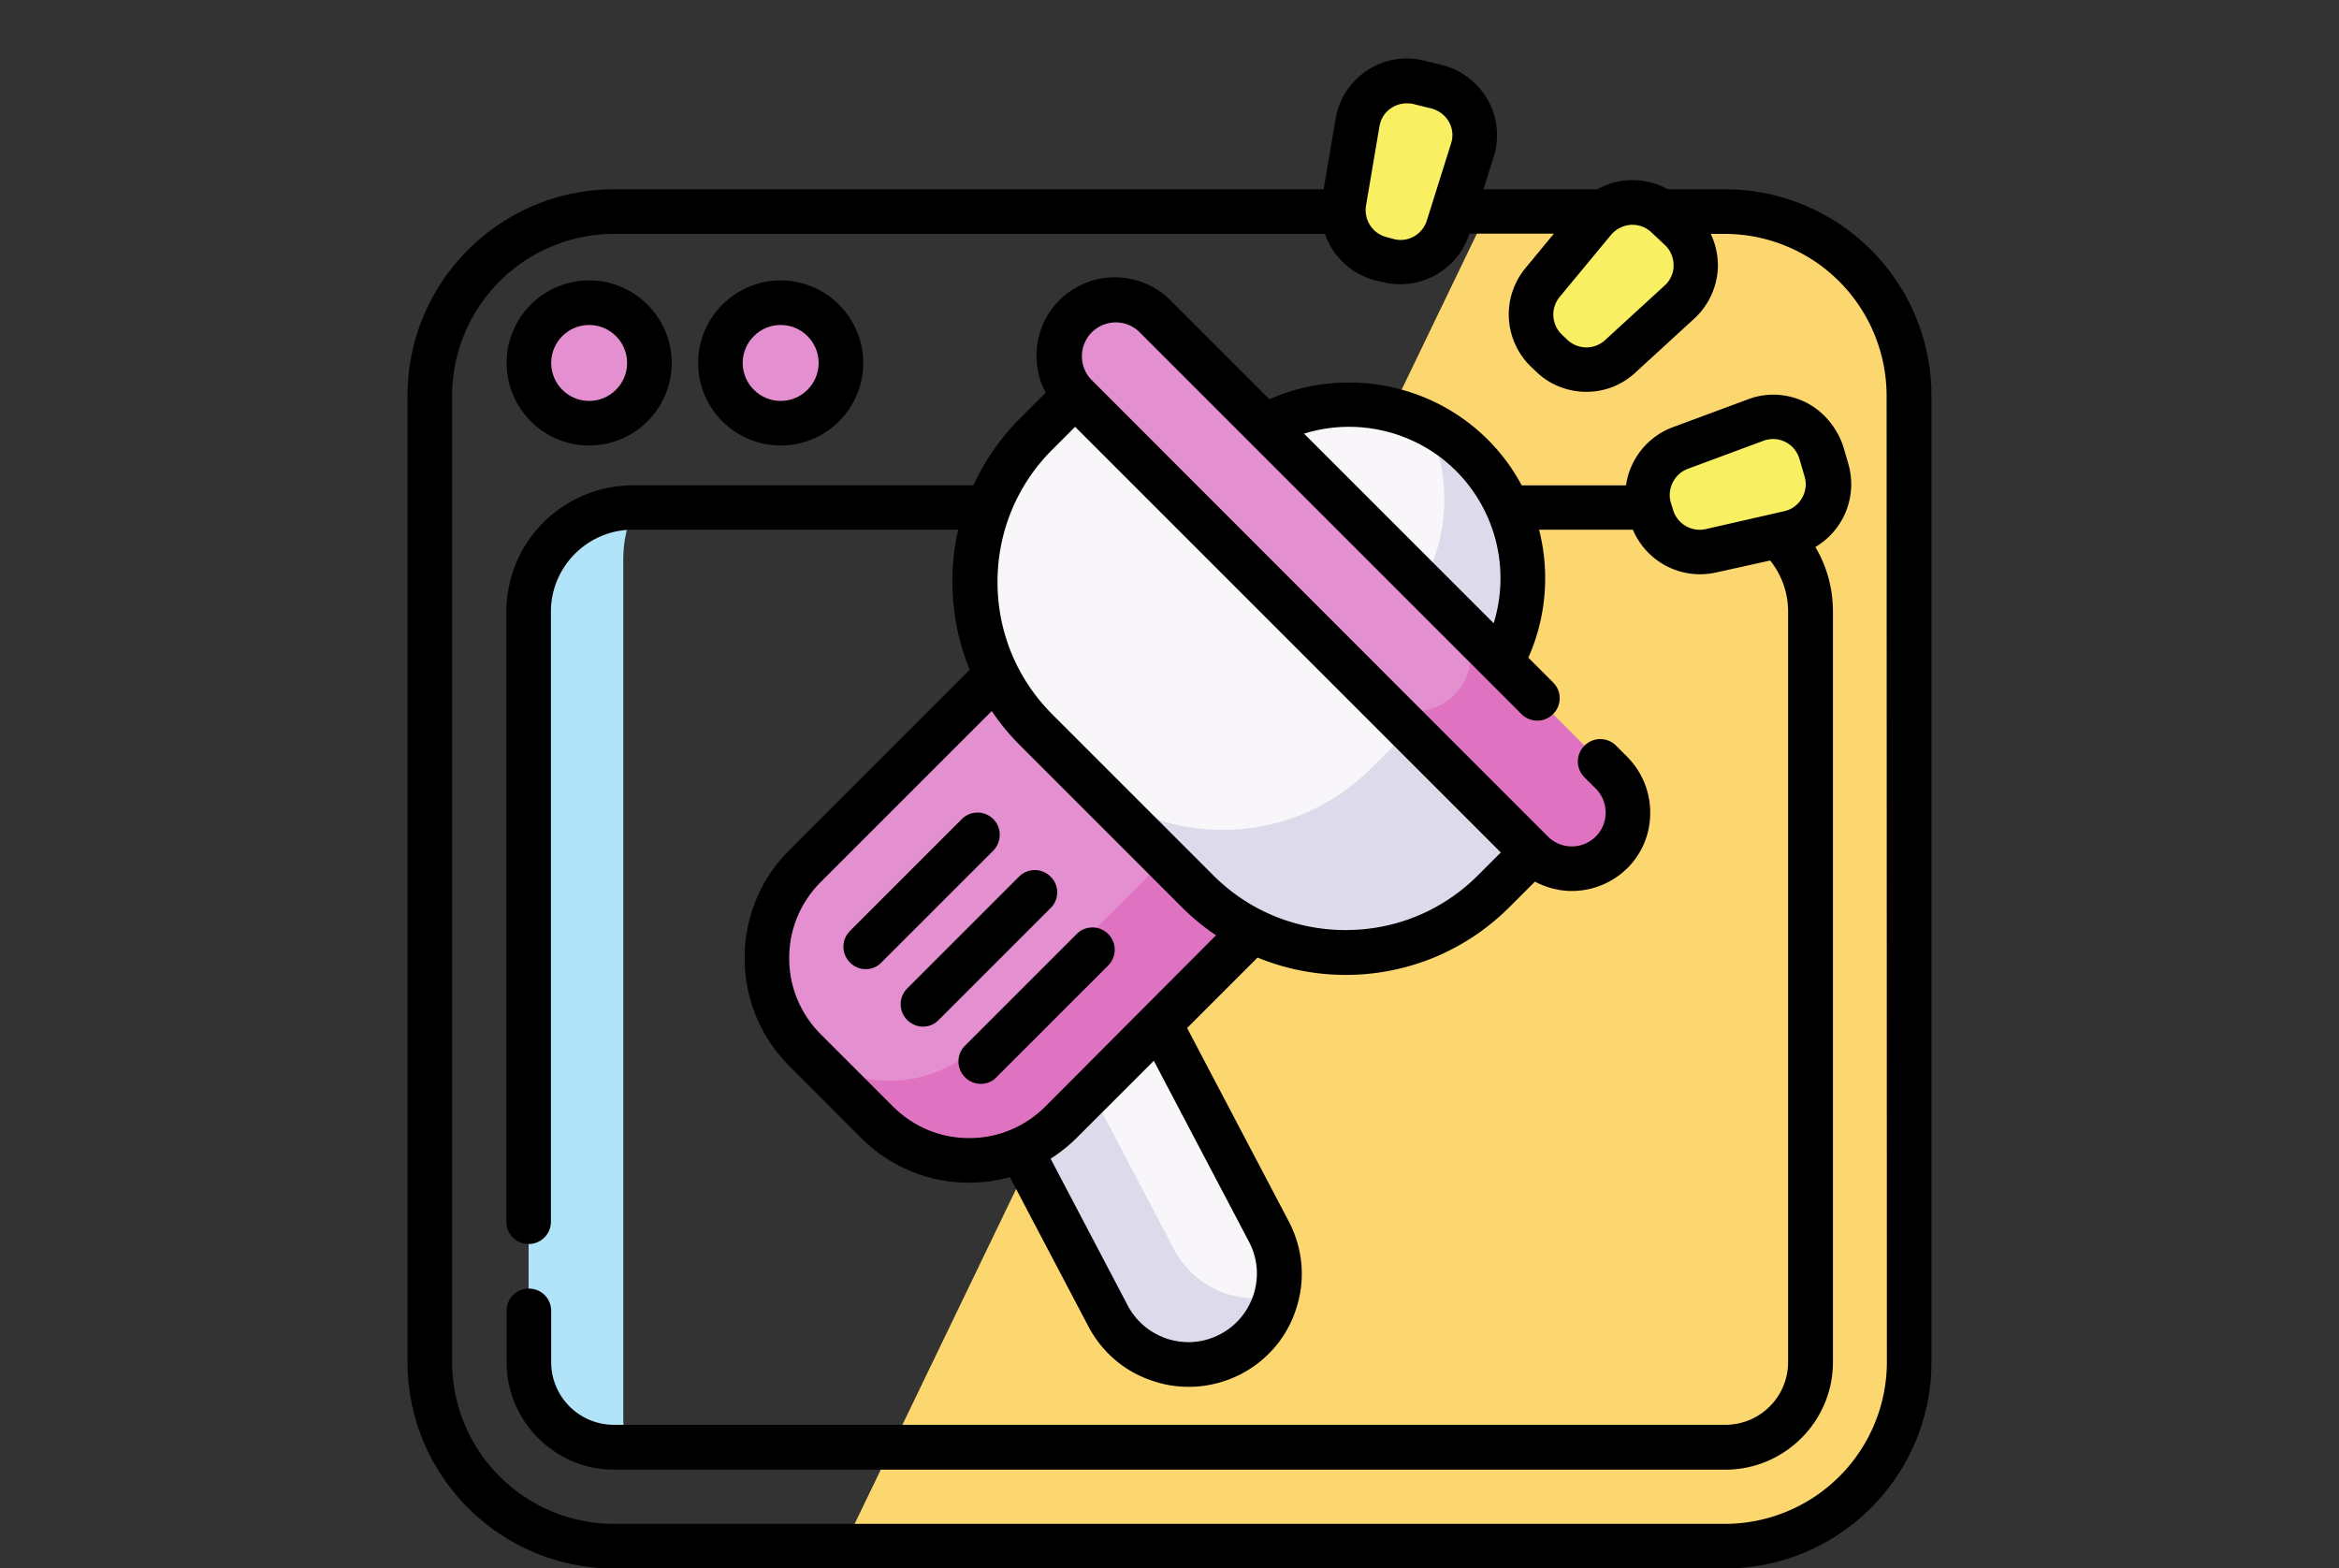
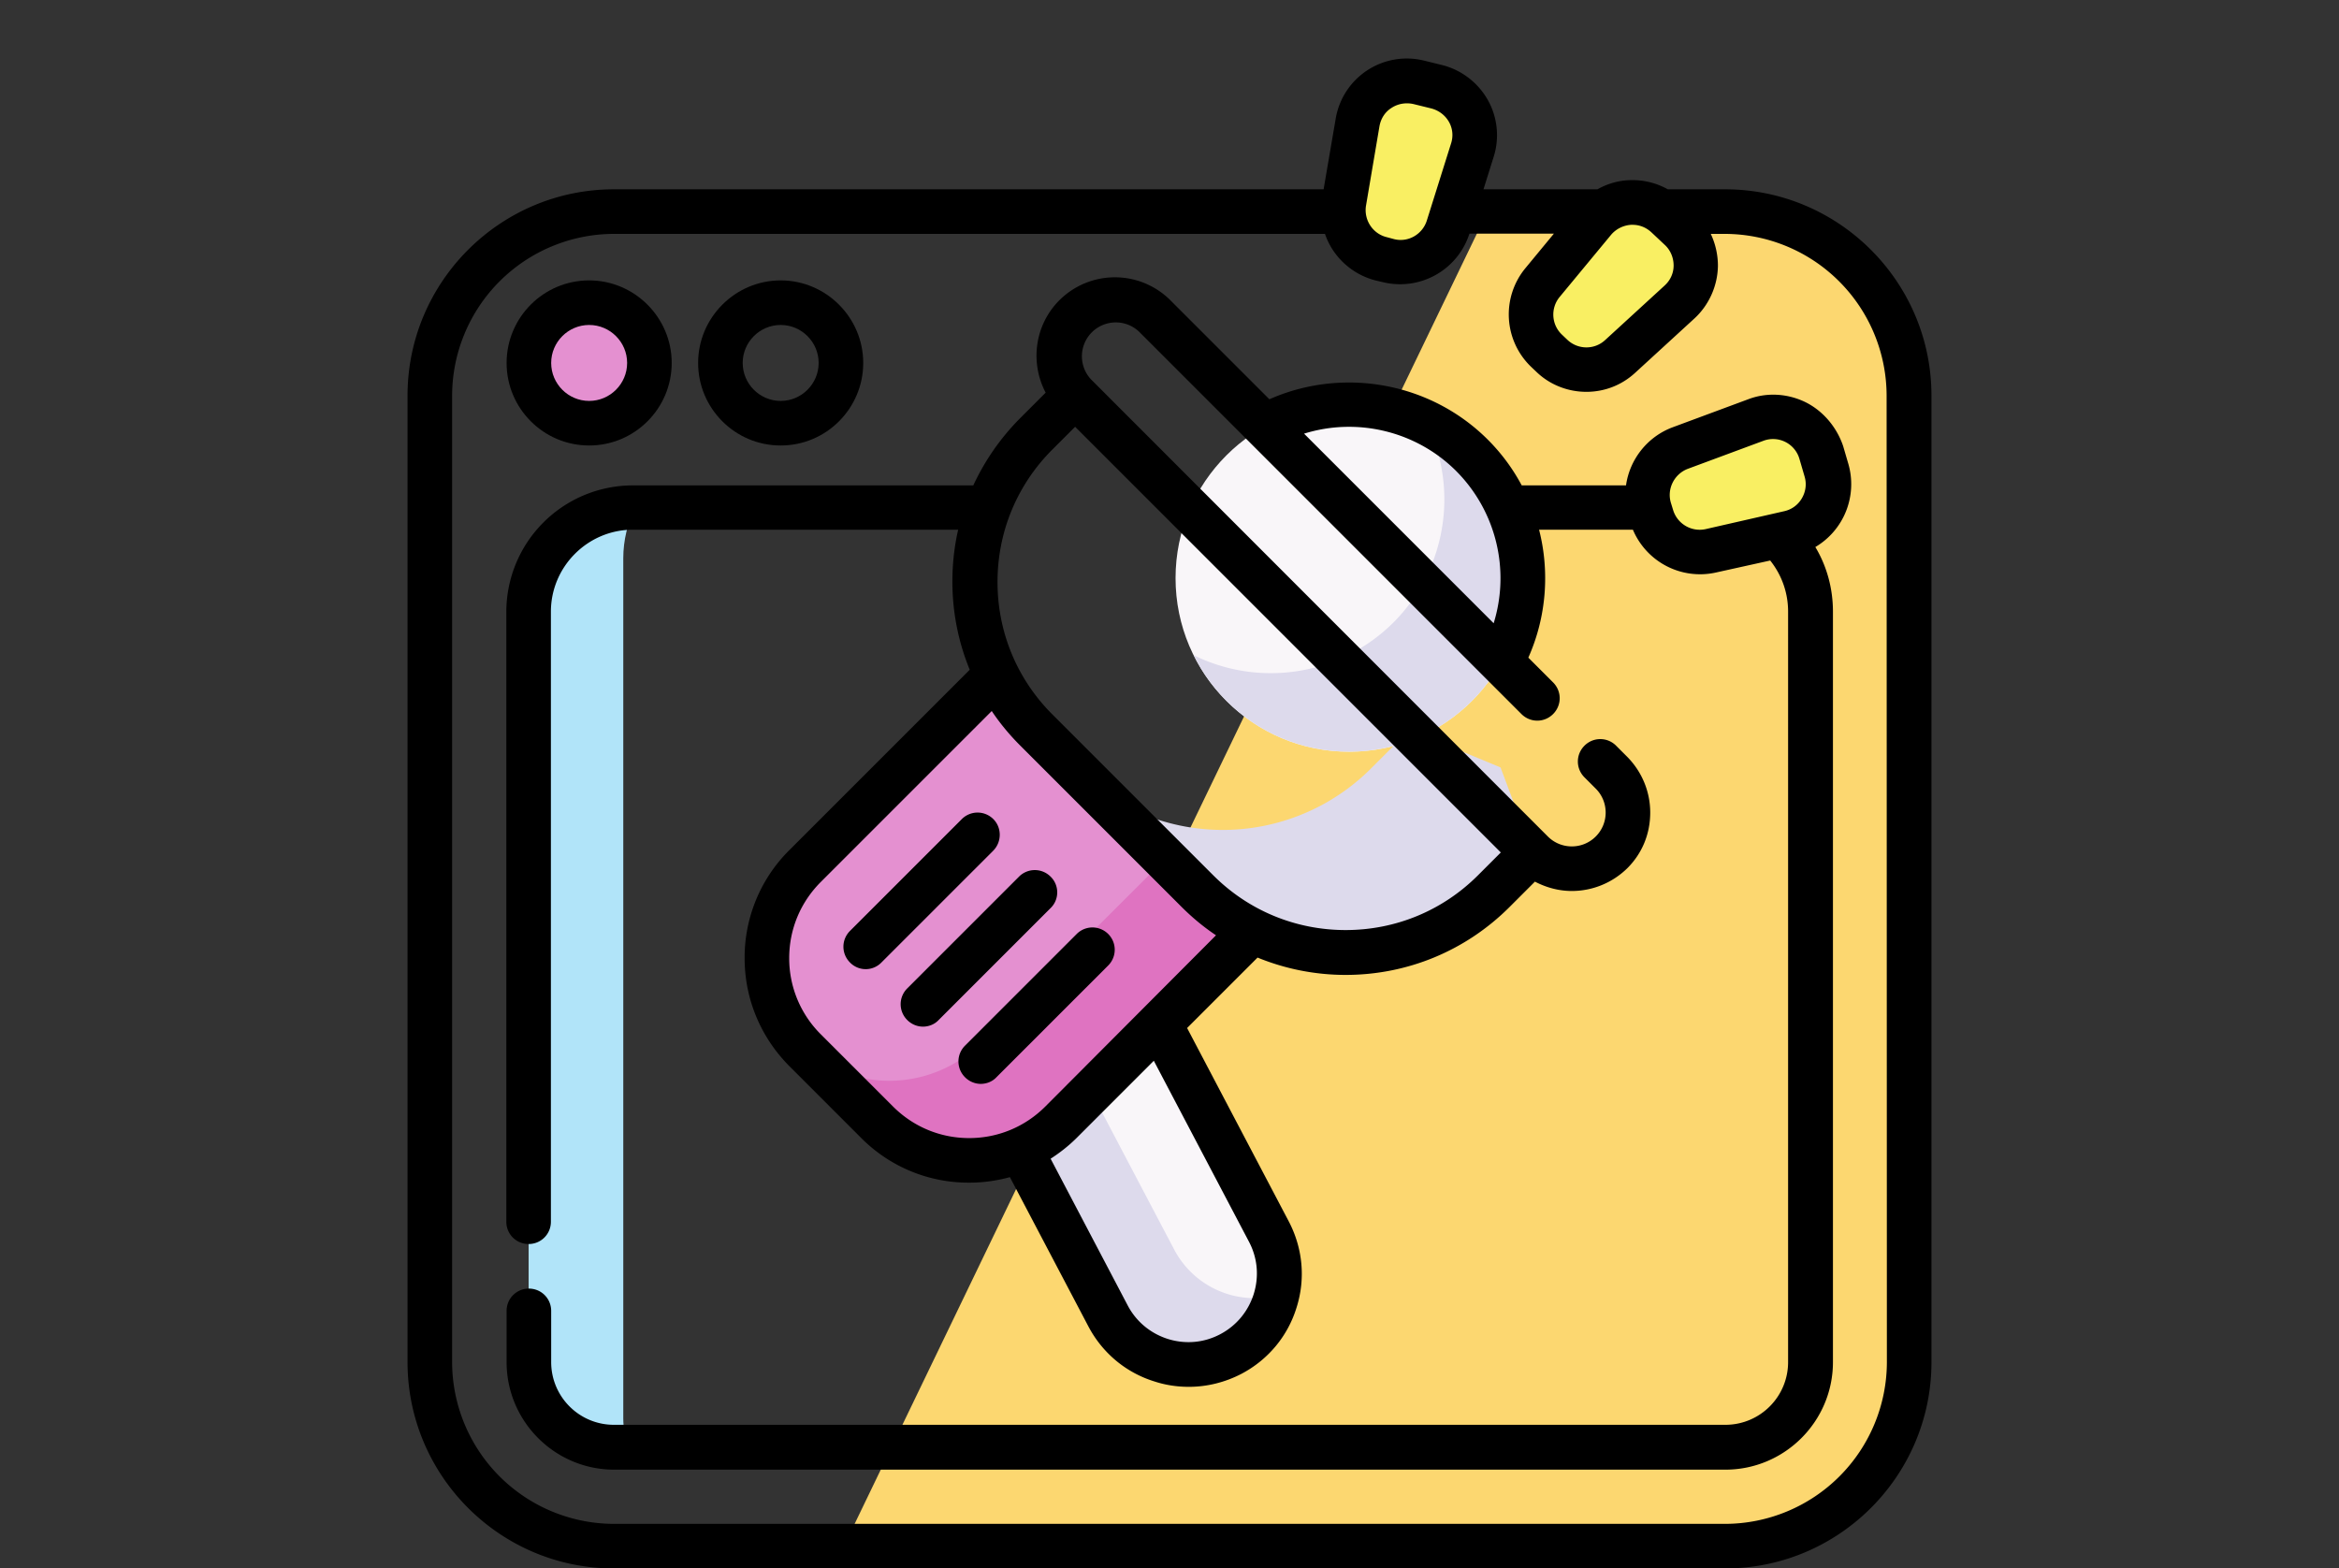
<svg xmlns="http://www.w3.org/2000/svg" version="1.1" id="Layer_1" x="0" y="0" viewBox="0 0 85 57" style="enable-background:new 0 0 85 57" xml:space="preserve">
  <rect x="0" y="0" width="85" height="57" fill="#333333" stroke="none" />
  <style>.st0{display:none}.st1{display:inline}.st2{fill:#e8f0fd}.st4{fill:#fff}.st6{fill:#cedbf0}.st7{fill:#ffb954}.st8{fill:#ff5d5d}.st9{fill:#4dbaf6}.st15,.st17{display:inline;fill:#fff}.st17{fill:#ff5d5d}.st22{fill:#f9f7f8}.st23{fill:#f8fdff}.st30{fill:#01d0fb}.st31{fill:#6fd7a3}.st33{fill:#fee45a}.st39{fill:#aab2bd}.st40{fill:#e6e9ed}.st41{fill:#fcd770}.st43{fill:#de5974}.st56{fill:#e490d0}.st57{fill:#f9f6f9}.st58{fill:#dddaec}.st59{fill:#df73c1}.st60{fill:#f9ef63}</style>
  <path class="st41" d="M62.81 7.58h-8.7l-23.39 48.5h32.1a6.69 6.69 0 0 0 6.69-6.69V14.26a6.703 6.703 0 0 0-6.7-6.68z" />
  <path d="M22.65 51.54V20.29c0-.66.16-1.29.43-1.85H23c-2.09 0-3.79 1.7-3.79 3.79V49.5c0 1.71 1.39 3.09 3.09 3.09h.51c-.09-.33-.16-.68-.16-1.05z" style="fill:#b1e4f9" />
  <circle class="st56" cx="21.41" cy="13.19" r="2.19" />
-   <circle class="st56" cx="28.37" cy="13.19" r="2.19" />
  <path class="st57" d="M44.72 49.21a3.3 3.3 0 0 1-4.46-1.39l-4.6-8.75L41.51 36l4.6 8.75c.85 1.62.23 3.61-1.39 4.46z" />
  <path class="st58" d="M46.39 47.08c-.22.88-.8 1.67-1.67 2.13a3.3 3.3 0 0 1-4.46-1.39l-4.6-8.75 2.88-1.51 4.13 7.85a3.303 3.303 0 0 0 3.72 1.67z" />
  <circle class="st57" cx="49.03" cy="21.01" r="6.31" />
  <path class="st58" d="M53.49 16.55c2.46 2.46 2.46 6.46 0 8.92s-6.46 2.46-8.92 0c-.5-.5-.9-1.06-1.19-1.66 2.36 1.17 5.29.77 7.26-1.19a6.33 6.33 0 0 0 1.2-7.26c.59.29 1.15.69 1.65 1.19z" />
  <path class="st56" d="m45.65 33.69-7.09 7.09a4.714 4.714 0 0 1-6.68 0l-2.62-2.62a4.714 4.714 0 0 1 0-6.68l7.09-7.09 9.3 9.3z" />
  <path class="st59" d="m42.76 30.8 2.9 2.9-7.09 7.09a4.726 4.726 0 0 1-6.69 0l-2.62-2.62-.14-.14a4.721 4.721 0 0 0 6.54-.14l7.1-7.09z" />
-   <path class="st57" d="m39.06 14.35-1.41 1.41c-2.98 2.98-2.98 7.8 0 10.77l5.85 5.85c2.98 2.98 7.8 2.98 10.77 0l1.41-1.41-6.87-9.76-9.75-6.86z" />
  <path class="st58" d="m54.53 27.89 1.16 3.09-1.41 1.41c-2.98 2.98-7.8 2.98-10.77 0l-4.46-4.46a7.614 7.614 0 0 0 10.77 0l1.41-1.41 3.3 1.37z" />
-   <path class="st56" d="M39.07 11.48c-.8.8-.8 2.09 0 2.88l16.61 16.61c.8.8 2.09.8 2.88 0 .8-.8.8-2.09 0-2.88l-16.6-16.61c-.8-.8-2.09-.8-2.89 0z" />
-   <path class="st59" d="m52.85 22.37 5.71 5.71a2.03 2.03 0 0 1 0 2.88c-.8.8-2.09.8-2.88 0l-5.71-5.71c.8.8 2.09.8 2.88 0a2.03 2.03 0 0 0 0-2.88z" />
  <path class="st60" d="m60.02 18.76-.08-.26c-.27-.92.21-1.88 1.11-2.22l2.75-1.02c.99-.37 2.08.18 2.37 1.19l.19.65c.3 1.01-.32 2.06-1.35 2.29l-2.87.64c-.91.2-1.85-.35-2.12-1.27zM56.4 12.94l-.2-.19c-.69-.66-.76-1.74-.15-2.47l1.87-2.26a1.82 1.82 0 0 1 2.65-.16l.49.46c.76.72.75 1.94-.02 2.65l-2.16 1.98c-.7.65-1.79.64-2.48-.01zM50.47 9.48l-.26-.06a1.81 1.81 0 0 1-1.36-2.07l.49-2.89A1.813 1.813 0 0 1 51.56 3l.65.16c1.02.25 1.62 1.31 1.31 2.31l-.88 2.8c-.3.9-1.24 1.43-2.17 1.21z" />
  <path d="M21.41 16.19c1.66 0 3-1.35 3-3s-1.35-3-3-3c-1.66 0-3 1.35-3 3s1.34 3 3 3zm0-4.38c.76 0 1.38.62 1.38 1.38 0 .76-.62 1.38-1.38 1.38s-1.38-.62-1.38-1.38c0-.76.62-1.38 1.38-1.38zM28.37 16.19c1.66 0 3-1.35 3-3s-1.35-3-3-3-3 1.35-3 3 1.34 3 3 3zm0-4.38c.76 0 1.38.62 1.38 1.38 0 .76-.62 1.38-1.38 1.38s-1.38-.62-1.38-1.38c0-.76.62-1.38 1.38-1.38z" />
  <path d="M62.69 6.88h-2.08c-.43-.24-.93-.36-1.44-.33-.4.02-.78.14-1.12.33h-4.14l.37-1.18c.22-.69.14-1.45-.22-2.08-.36-.63-.97-1.09-1.67-1.26l-.65-.16a2.62 2.62 0 0 0-3.2 2.11l-.44 2.57H22.31c-4.13 0-7.5 3.36-7.5 7.5V49.5c0 4.13 3.36 7.5 7.5 7.5h40.38c4.13 0 7.5-3.36 7.5-7.5V14.38c0-4.14-3.37-7.5-7.5-7.5zm-3.42 1.29h.06c.26 0 .5.1.69.28l.49.46c.2.19.31.46.31.74s-.12.54-.33.73l-2.16 1.98c-.39.36-.99.35-1.37-.01l-.2-.19c-.38-.36-.42-.96-.08-1.37l1.87-2.26c.18-.21.44-.34.72-.36zm-9.63-.69.49-2.89c.05-.28.2-.52.44-.67.23-.15.51-.2.79-.14l.65.16c.27.07.5.24.64.48s.17.53.08.8l-.88 2.8c-.16.5-.68.8-1.19.67l-.26-.07c-.51-.12-.84-.62-.76-1.14zM68.57 49.5a5.89 5.89 0 0 1-5.88 5.88H22.31a5.89 5.89 0 0 1-5.88-5.88V14.38a5.89 5.89 0 0 1 5.88-5.88h25.84c.28.82.97 1.48 1.87 1.7l.26.06a2.644 2.644 0 0 0 3.12-1.77h3.07l-1.04 1.26a2.64 2.64 0 0 0 .21 3.58l.2.19c.5.48 1.16.72 1.81.72.64 0 1.27-.23 1.77-.69l2.16-1.98c.53-.49.84-1.19.85-1.91 0-.4-.09-.8-.26-1.16h.51a5.89 5.89 0 0 1 5.88 5.88l.01 35.12z" />
  <path d="M36.1 29.77a.809.809 0 0 0-1.15 0l-4.06 4.06c-.32.32-.32.83 0 1.15a.795.795 0 0 0 1.14 0l4.06-4.06c.32-.32.32-.84.01-1.15zM38.18 31.86a.809.809 0 0 0-1.15 0l-4.06 4.06c-.32.32-.32.83 0 1.15.16.16.37.24.57.24.21 0 .42-.08.57-.24L38.18 33c.32-.31.32-.83 0-1.14zM39.13 33.94 35.07 38c-.32.32-.32.83 0 1.15.16.16.37.24.57.24.21 0 .42-.08.57-.24l4.06-4.06a.809.809 0 1 0-1.14-1.15z" />
  <path d="M65.62 14.62c-.65-.32-1.41-.37-2.09-.11l-2.75 1.02c-.93.35-1.56 1.18-1.69 2.11H55.3c-.32-.6-.73-1.16-1.23-1.66-2.09-2.09-5.27-2.65-7.94-1.47l-3.6-3.6a2.855 2.855 0 0 0-4.03 0c-.91.91-1.07 2.28-.5 3.36l-.92.92a8.59 8.59 0 0 0-1.71 2.45H23a4.6 4.6 0 0 0-4.6 4.6V44.4c0 .45.36.81.81.81s.81-.36.81-.81V22.23c0-1.64 1.34-2.98 2.98-2.98h11.82c-.14.61-.21 1.24-.21 1.89 0 1.12.22 2.2.63 3.2l-6.56 6.56a5.498 5.498 0 0 0-1.62 3.92c0 1.48.58 2.87 1.62 3.92l2.62 2.62a5.498 5.498 0 0 0 3.92 1.62c.51 0 1-.07 1.48-.2l2.85 5.42c.51.97 1.37 1.69 2.42 2.01.4.13.82.19 1.23.19.66 0 1.31-.16 1.91-.47.97-.51 1.69-1.37 2.01-2.42.33-1.05.22-2.16-.29-3.13l-3.69-7.02 2.56-2.56c1 .41 2.09.63 3.2.63 2.25 0 4.37-.88 5.96-2.47l.92-.92c.42.22.88.34 1.34.34.73 0 1.46-.28 2.02-.83.54-.54.83-1.25.83-2.02 0-.76-.3-1.48-.83-2.02l-.41-.41a.809.809 0 0 0-1.15 0c-.32.32-.32.83 0 1.15l.41.41c.23.23.36.54.36.87s-.13.64-.36.87c-.48.48-1.26.48-1.74 0l-16.6-16.61a1.231 1.231 0 0 1 1.74-1.74l13.9 13.9c.32.32.83.32 1.15 0 .32-.32.32-.83 0-1.15l-.9-.9c.66-1.48.78-3.13.39-4.65h3.41a2.649 2.649 0 0 0 3 1.56l1.99-.44c.42.53.65 1.17.65 1.86V49.5c0 1.26-1.02 2.28-2.28 2.28H22.31c-1.26 0-2.28-1.02-2.28-2.28v-1.86c0-.45-.36-.81-.81-.81s-.81.36-.81.81v1.86c0 2.15 1.75 3.91 3.91 3.91H62.7c2.15 0 3.91-1.75 3.91-3.91V22.23c0-.84-.22-1.65-.64-2.35a2.653 2.653 0 0 0 1.2-3.02l-.19-.65c-.23-.68-.72-1.27-1.36-1.59zM45.39 45.13c.31.59.37 1.26.17 1.9-.2.63-.63 1.15-1.22 1.46-.59.31-1.26.37-1.9.17-.63-.2-1.15-.63-1.46-1.22l-2.8-5.33c.34-.22.66-.47.95-.76l2.8-2.8 3.46 6.58zm-7.4-4.92c-.74.74-1.72 1.15-2.77 1.15s-2.03-.41-2.77-1.15l-2.62-2.62a3.888 3.888 0 0 1-1.15-2.77c0-1.05.41-2.03 1.15-2.77l6.21-6.21c.3.45.65.87 1.04 1.26l5.85 5.85c.39.39.81.74 1.26 1.04l-6.2 6.22zm16.55-9.23-.83.83c-1.29 1.29-3 1.99-4.81 1.99-1.82 0-3.53-.71-4.81-1.99l-5.85-5.85c-1.29-1.29-1.99-3-1.99-4.81 0-1.82.71-3.53 1.99-4.81l.83-.83 15.47 15.47zm-7.15-15.22c1.92-.6 4.07-.1 5.53 1.36a5.518 5.518 0 0 1 1.36 5.53l-6.89-6.89zm14.59 3.47a1.01 1.01 0 0 1-1.18-.7l-.08-.26c-.15-.5.12-1.04.61-1.23l2.75-1.02a.998.998 0 0 1 1.31.65l.19.65c.08.27.04.55-.1.79s-.37.41-.65.47l-2.85.65z" />
</svg>